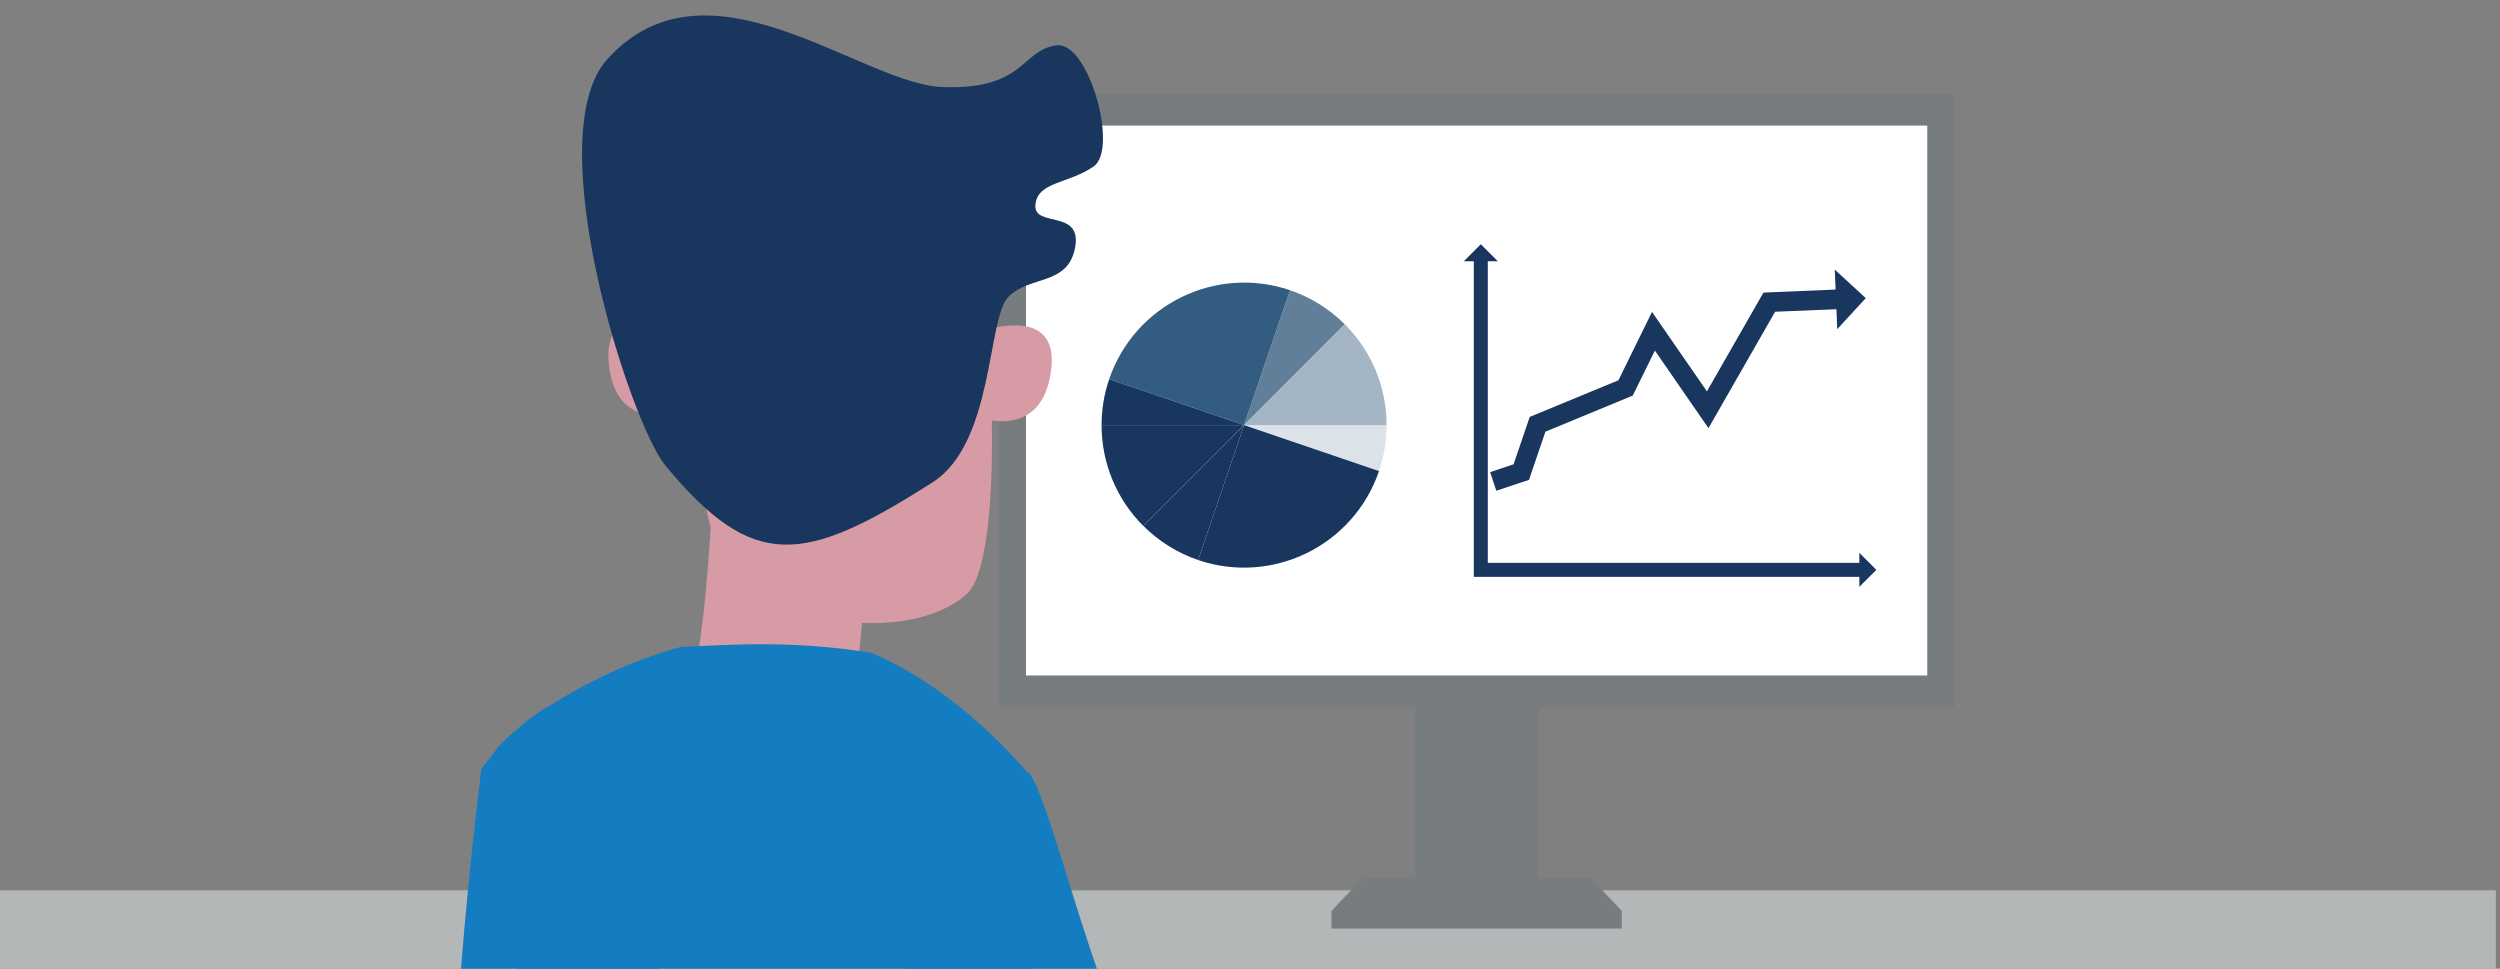
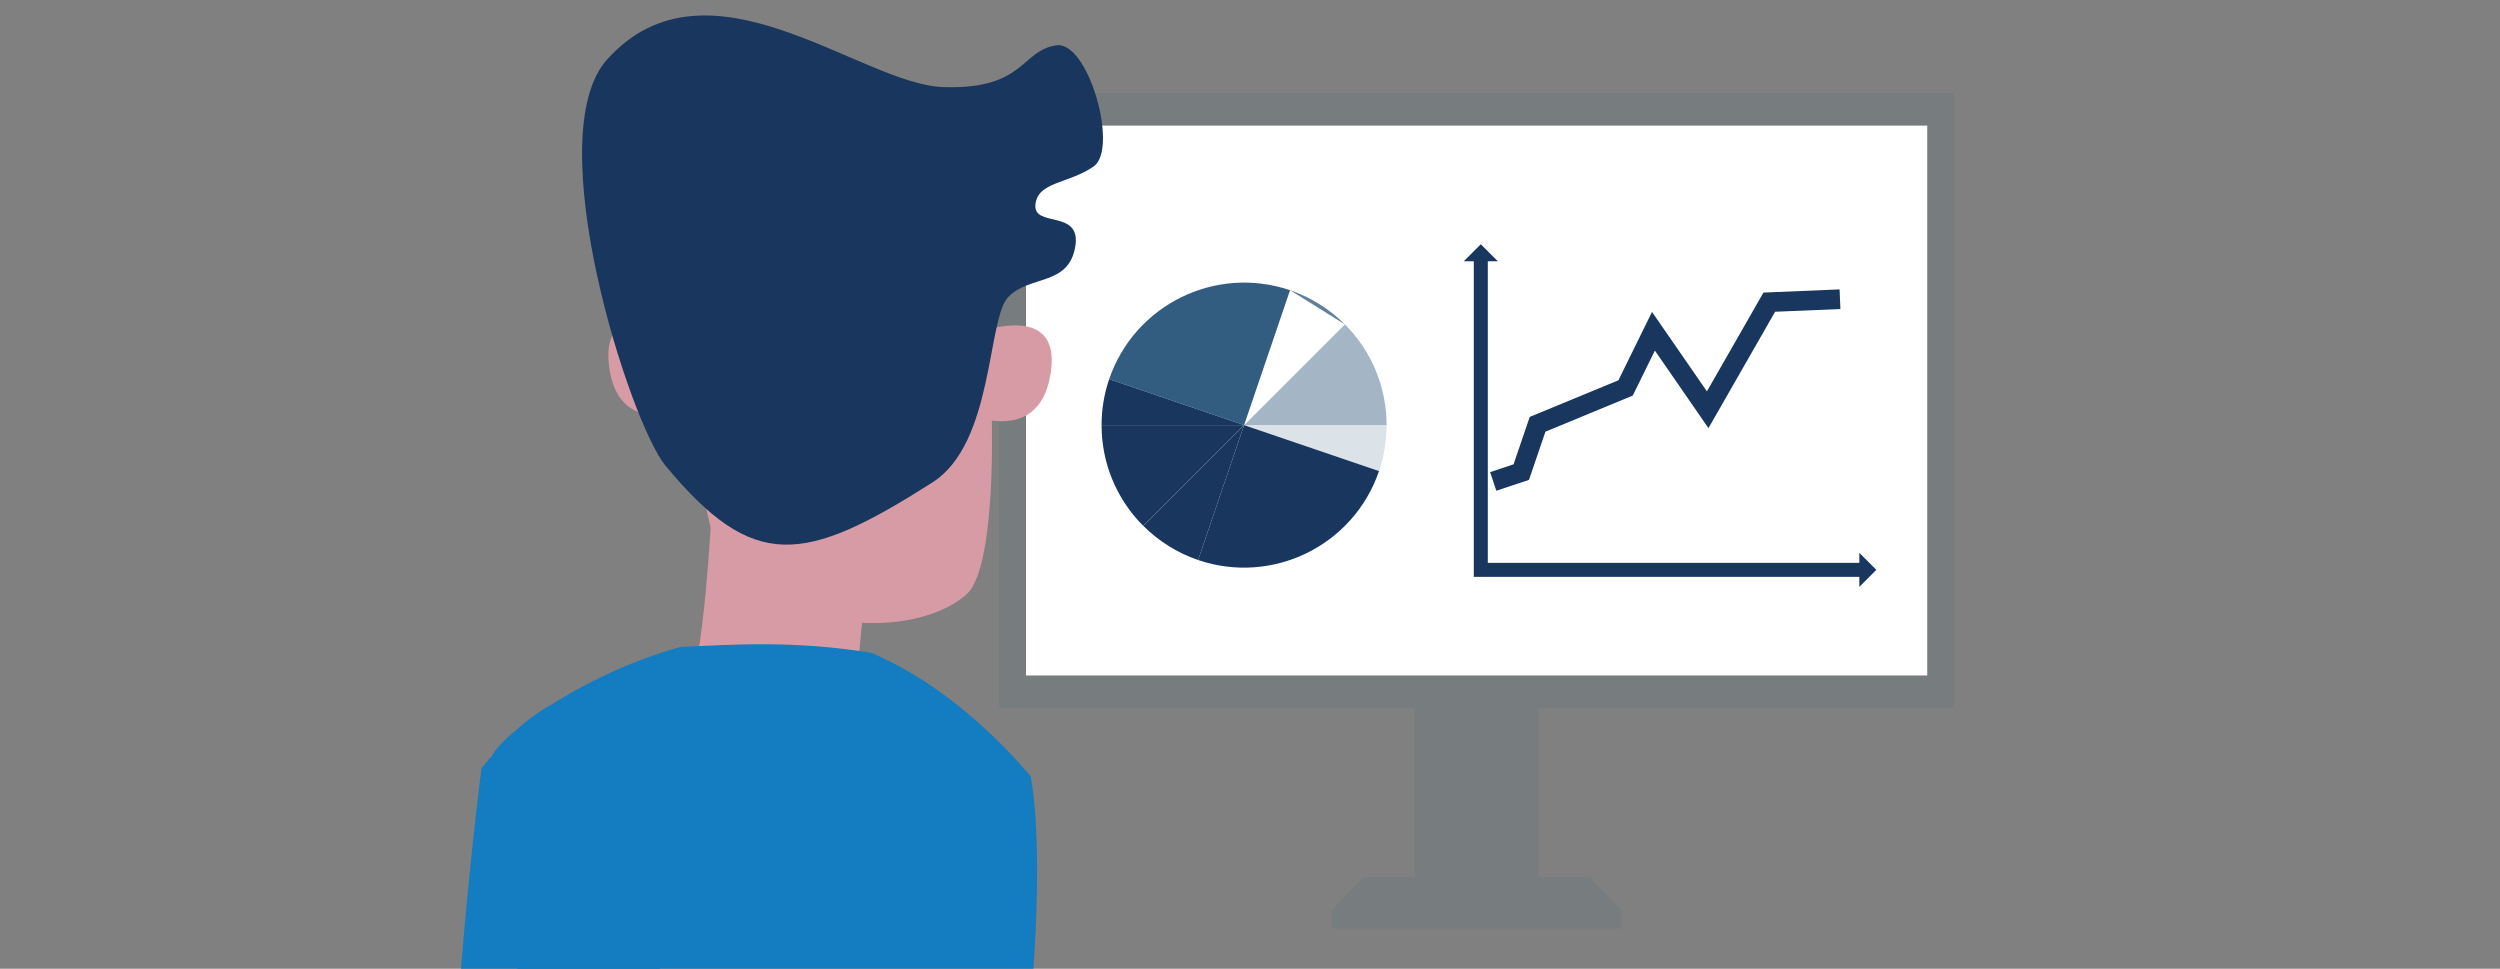
<svg xmlns="http://www.w3.org/2000/svg" version="1.1" id="Layer_1" x="0px" y="0px" width="1200px" height="465px" viewBox="0 0 1200 465" style="enable-background:new 0 0 1200 465;" xml:space="preserve">
  <rect x="0" y="0" width="1200" height="465" fill="#808080" stroke="none" />
  <style type="text/css">
	.st0{fill:#B4B7B7;}
	.st1{fill:#777C7F;}
	.st2{fill:#FFFFFF;}
	.st3{fill:#18365E;}
	.st4{fill:#D69BA4;}
	.st5{fill:#147CC0;}
	.st6{fill:#DCE3E8;}
	.st7{fill:#627F99;}
	.st8{fill:#A4B6C6;}
	.st9{fill:#325D80;}
</style>
-   <rect y="427.37" class="st0" width="1198" height="50.56" />
  <polygon class="st1" points="778.47,445.71 639.09,445.71 639.09,437.23 654.48,421.05 763.07,421.05 778.47,437.23 " />
  <rect x="679.18" y="226.14" class="st1" width="59.2" height="198.86" />
  <rect x="479.56" y="44.74" class="st1" width="458.44" height="295.04" />
  <rect x="492.48" y="60.29" class="st2" width="432.6" height="263.94" />
  <path class="st3" d="M336,78.14c21.22-28.45,122.4-9.61,129.89,15.42c0.5,1.67,1,4.06,1.59,7c-34.24-24.49-101.8-31.54-112.89-19  c-8.92,10.05-8.86,63.21-4.92,95.78L331.13,172C329,128.31,330.66,85.28,336,78.14z" />
  <path class="st4" d="M467.46,100.6c-34.24-24.49-101.8-31.54-112.89-19c-8.92,10.05-8.87,63.21-4.92,95.78L331.13,172  c2.09,43.45,7.86,87.57,17.37,97.76c34.67,37.16,94.23,35.2,115.75,15.2c8-7.47,11.37-35,11.85-65.27l0,0  C476.81,175.22,471.54,122.52,467.46,100.6z M410.82,204c-2.31,0-4.52,0.08-6.66,0.16C406.3,204.12,408.52,204.06,410.82,204z   M354.62,200.46l-0.15-0.32L354.62,200.46z M355.05,201.26l-0.15-0.27L355.05,201.26z M353.27,196.9v-0.05V196.9z M354.19,199.49  l-0.13-0.33L354.19,199.49z M353.75,198.34l-0.1-0.28L353.75,198.34z M355.93,202.41L355.93,202.41c0.99,0.95,2.11,1.75,3.33,2.38  c-1.21-0.62-2.33-1.41-3.33-2.34V202.41z M355.35,201.71l0.14,0.2L355.35,201.71z M360.48,205.35c1.29,0.52,2.63,0.89,4,1.11  c-1.37-0.2-2.71-0.56-4-1.06V205.35z M367.59,206.78c-0.55,0-1.08-0.07-1.6-0.12c0.52,0.1,1.01,0.14,1.6,0.17V206.78z" />
  <path class="st4" d="M335.09,160.05l2.84,34.2c0,0-41.09,20.38-45.63-18.86C287.9,137.29,335.09,160.05,335.09,160.05z" />
  <path class="st4" d="M462.16,162.09l-4,34.09c0,0,40.4,21.71,46.22-17.35C510.07,140.89,462.16,162.09,462.16,162.09z" />
  <path class="st4" d="M331,333.29c13.22-47.42,13.1-178.83,13.1-178.83l86.43,19.41c0,0-20,126.32-20.23,175.8L331,333.29z" />
  <path class="st5" d="M231.1,368.82c0,0-30.52,237.45-2.6,268.18s71.35-39.71,71.35-39.71l26.85-211.07  C326.7,386.22,301.18,280.59,231.1,368.82z" />
  <path class="st5" d="M494.76,372.62c-12.86-15-39.81-43.55-76.51-59.28c-37.25-6-66.14-4-91.55-2.78  c-43.94,11.89-82.42,39.27-89.61,50.77c-9.4,15,22.79,147.47,35.74,263.32c3.9,34.89,0.56,58.08-0.45,77.73  c51.6,8.32,142.88,17,205.47-2.12c-0.27-19-0.5-42.72,2.25-70.54C488.7,542.68,504.45,428.63,494.76,372.62z" />
-   <path class="st5" d="M494.1,371.21c12.69,16.25,39.28,147.28,77.39,183.09c47.11-16,129.5-45,129.5-45s8.78,12.49,1.64,26.95  c-43.7,39.16-60.48,71.19-133.7,91C539.72,621,451.36,558.22,434,461.07S479.83,371.73,494.1,371.21z" />
  <path class="st3" d="M507.11,21.76C522.48,19.65,537,71.4,525,79.85s-27,7.21-28,18.45s22.49,1.85,19.07,20.44  S494.25,132,484,142.52s-6.86,70.2-36.37,89c-62,39.5-86,42.86-128.2-8c-17-20.47-61.21-158.1-28-195  C339.78-25.17,413.1,40.43,452.62,41.8S489.94,24.12,507.11,21.76z" />
  <path class="st6" d="M597.16,204.06l64.76,22.06c2.42-7.1,3.65-14.56,3.64-22.06H597.16z" />
-   <path class="st7" d="M645.52,155.69c-7.4-7.4-16.4-13.01-26.3-16.39l-22.06,64.76L645.52,155.69z" />
+   <path class="st7" d="M645.52,155.69c-7.4-7.4-16.4-13.01-26.3-16.39L645.52,155.69z" />
  <path class="st8" d="M597.16,204.06h68.4c0.03-18.14-7.17-35.54-20-48.36l-48.36,48.36H597.16z" />
  <path class="st3" d="M597.16,204.06l-22.06,64.76c35.76,12.14,74.61-6.96,86.82-42.7L597.16,204.06L597.16,204.06z" />
  <path class="st9" d="M597.16,204.06l22.06-64.76c-35.76-12.14-74.61,6.96-86.82,42.7L597.16,204.06L597.16,204.06z" />
  <path class="st3" d="M597.16,204.06l-48.36,48.36c7.4,7.4,16.4,13.01,26.3,16.39l22.06-64.76V204.06z" />
  <path class="st3" d="M597.16,204.06L532.4,182c-2.42,7.1-3.65,14.56-3.64,22.06H597.16z" />
  <path class="st3" d="M528.76,204.06c-0.03,18.14,7.17,35.54,20,48.36l48.36-48.36H528.76z" />
  <polygon class="st3" points="718.24,235.56 715.26,226.62 726.51,222.88 734.27,200.12 776.84,182.54 792.96,149.72 819.32,187.85   846.46,140.44 883,138.91 883.4,148.33 852.05,149.64 820.06,205.51 794.34,168.28 783.72,189.88 741.81,207.2 733.91,230.34 " />
-   <polygon class="st3" points="880.69,129.41 881.88,157.99 895.57,143.11 " />
  <polygon class="st3" points="893.57,276.89 707.42,276.89 707.42,124.3 714.14,124.3 714.14,270.17 893.57,270.17 " />
  <polygon class="st3" points="718.94,125.4 702.62,125.4 710.78,117.24 " />
  <polygon class="st3" points="892.48,265.37 892.48,281.69 900.64,273.53 " />
</svg>